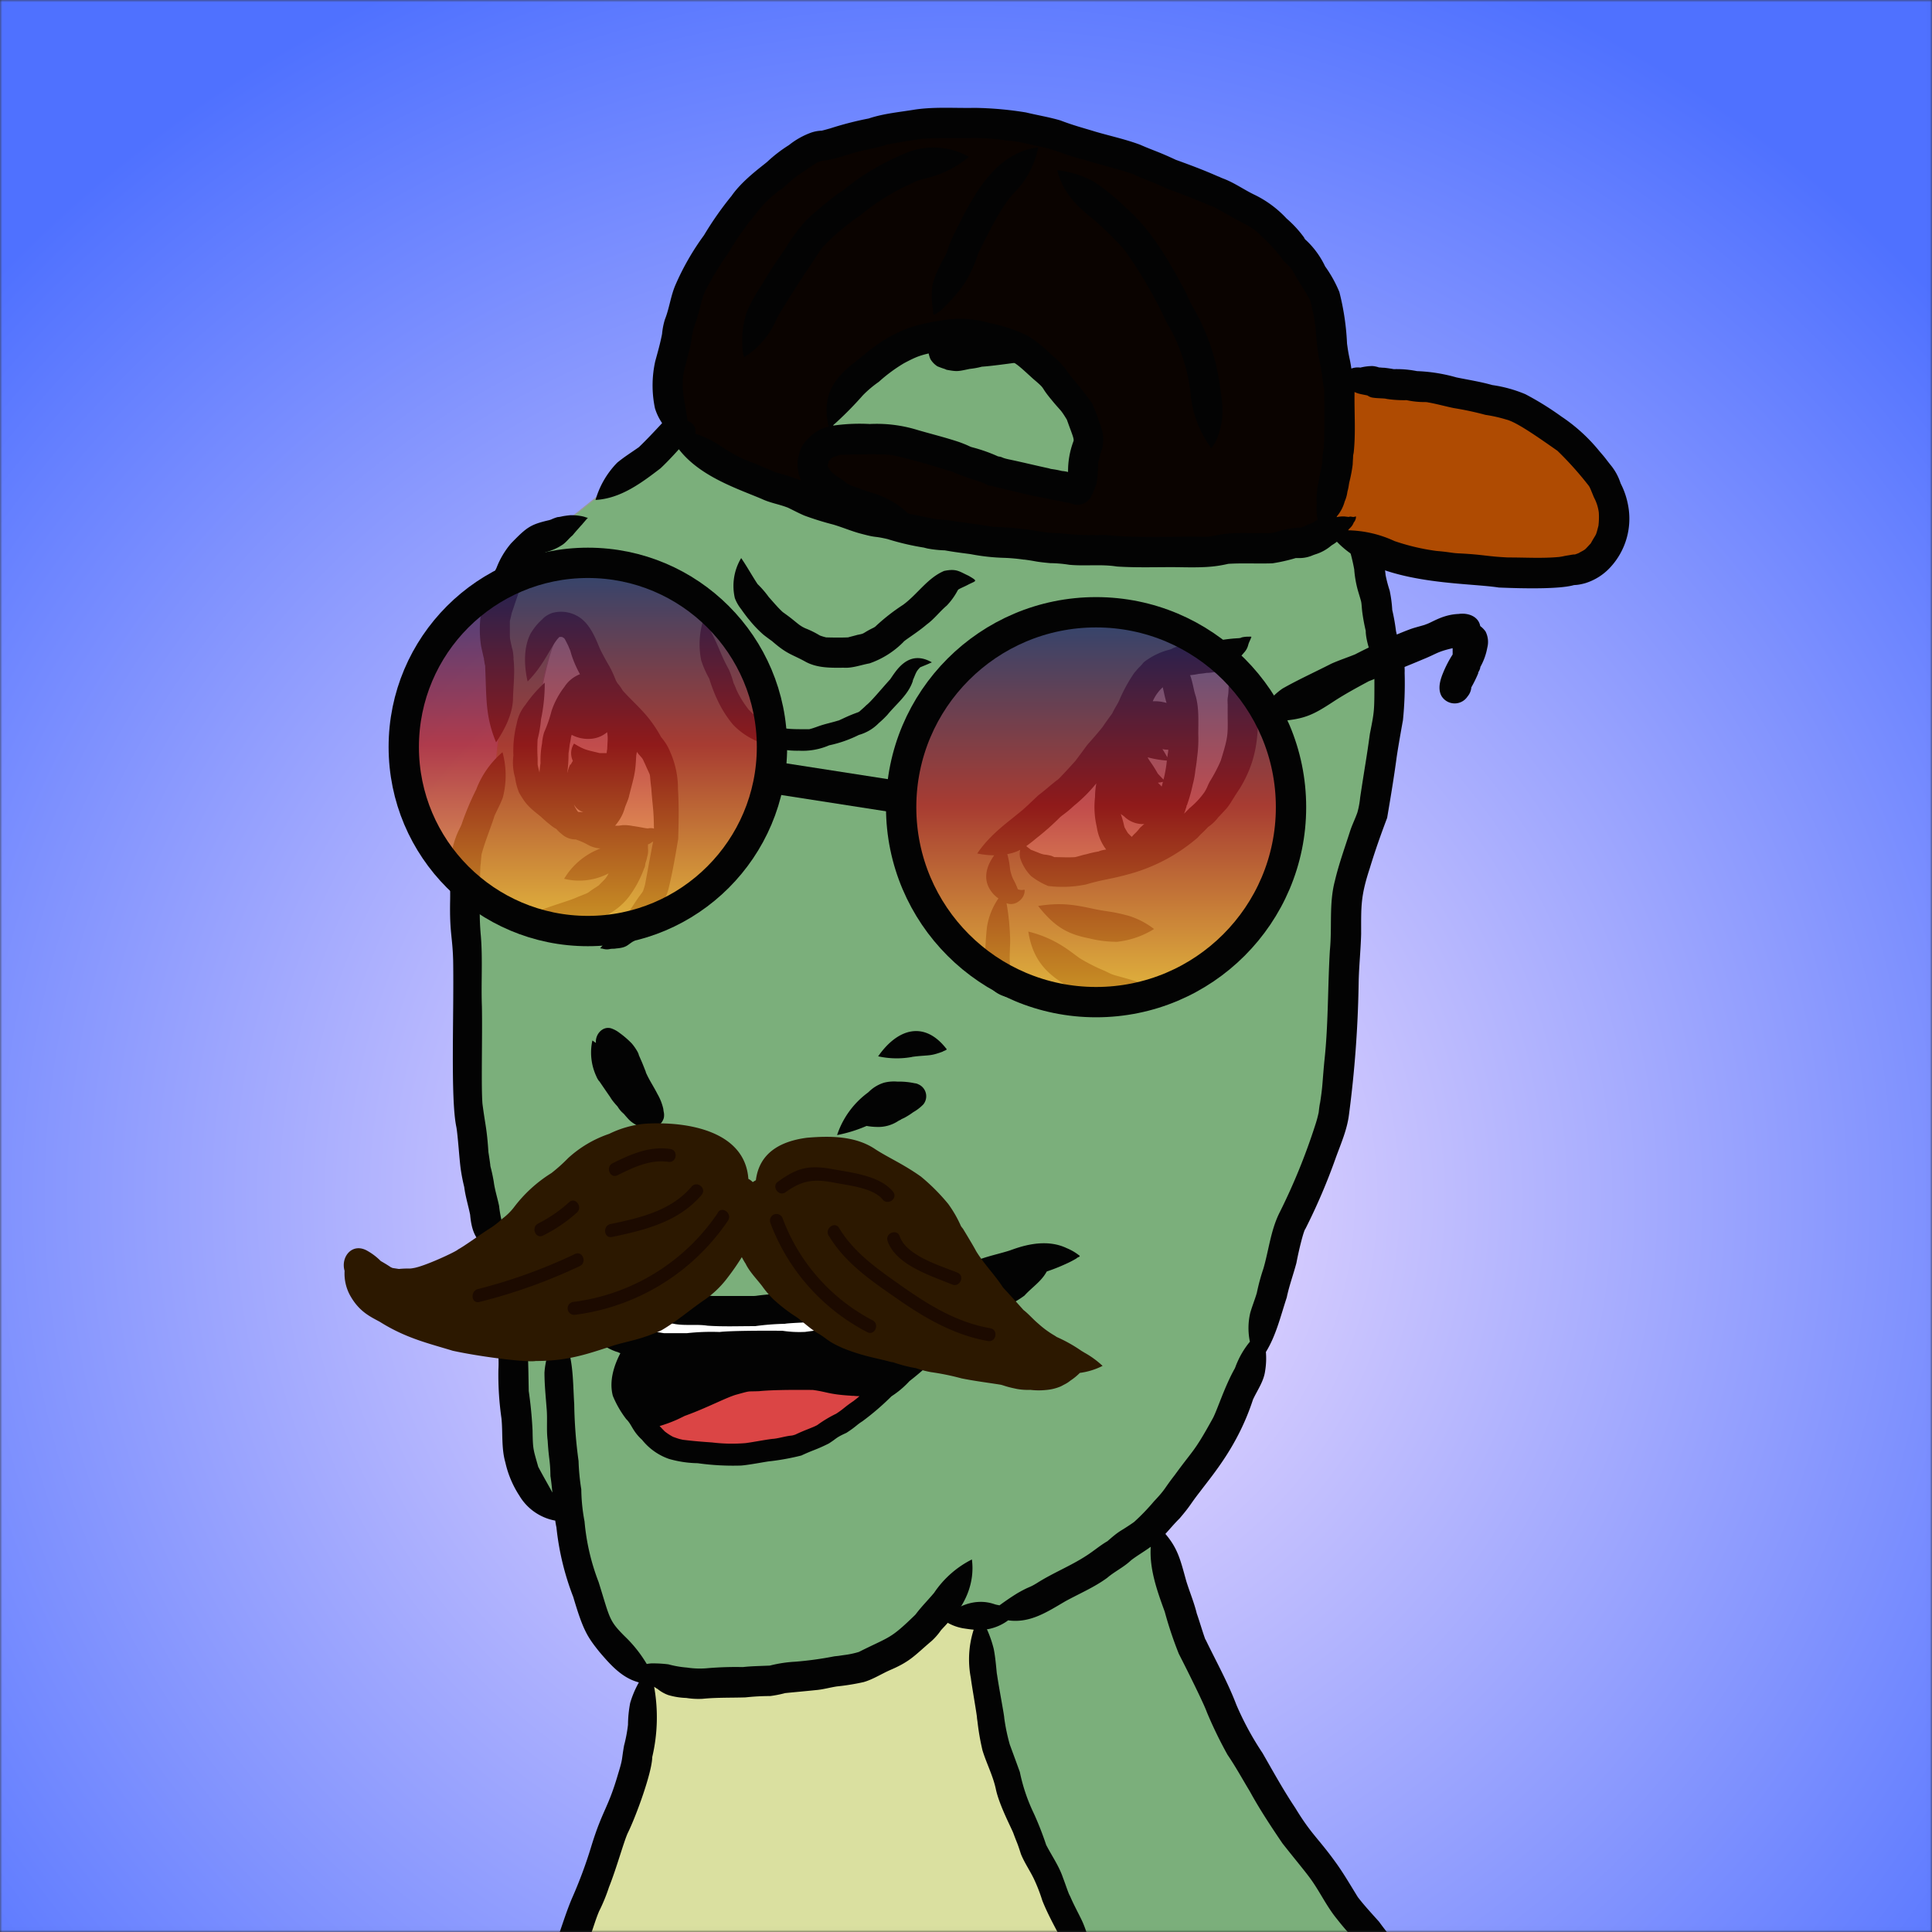
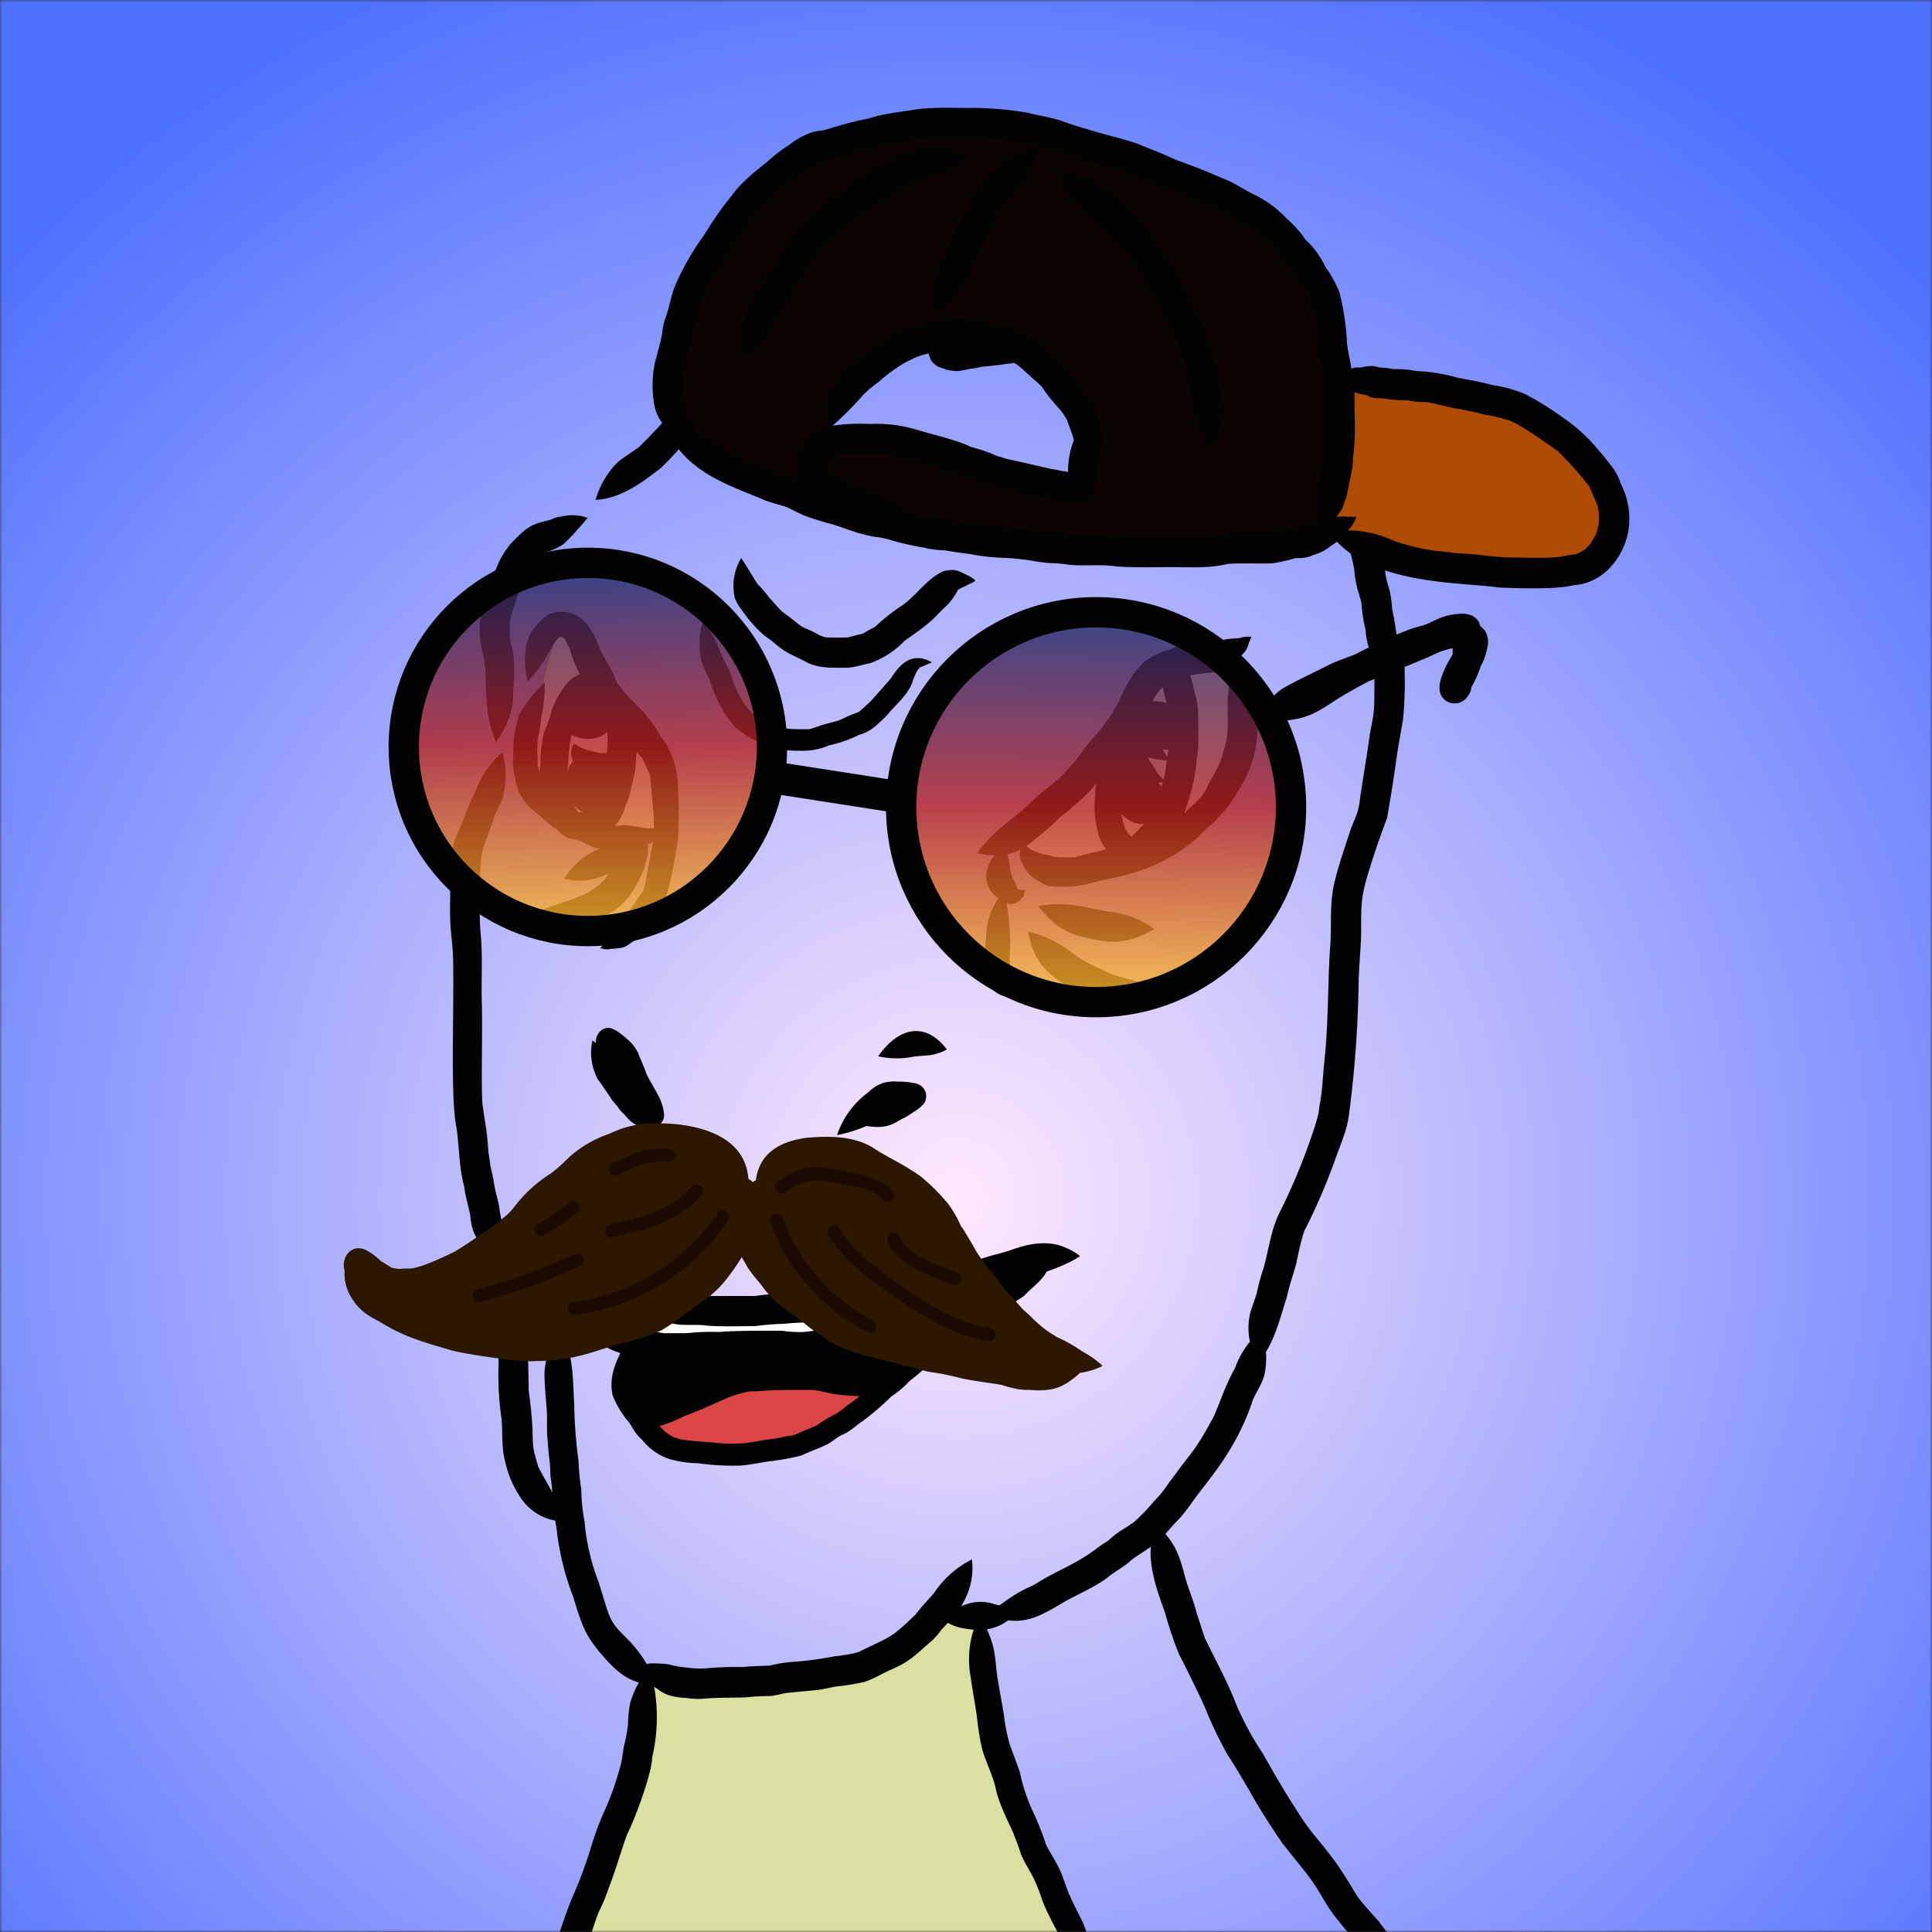
<svg xmlns="http://www.w3.org/2000/svg" width="446" height="446" fill="none" viewBox="0 0 446 446">
  <rect x="0" y="0" width="446" height="446" fill="#333333" stroke="none" />
  <g class="Wrapper">
    <mask id="a" width="446" height="446" x="0" y="0" class="a" maskUnits="userSpaceOnUse" style="mask-type:alpha">
      <g class="Layer 14">
        <path fill="#000" d="M445.99 0H0v445.99h445.99V0Z" class="Vector" />
      </g>
    </mask>
    <g mask="url(#a)">
      <g class="bg">
        <path fill="url(#b)" d="M445.99 0H0v445.99h445.99V0Z" class="Vector" />
      </g>
      <g class="colors">
-         <path fill="#7BAF7B" stroke="#999" stroke-miterlimit="10" stroke-width=".25" d="m128.63 459.31 13.32-36.97 6.32-19.99 1.96-15.09-12.68-11.21-6.6-26.51-12.53-11.25v-35.14l-2.96-16.14-7.17-23.46v-65.88l2.51-15.3 3.53-3.91 1.13-12.18-1.13-19.28 4.09-16.98 10.21-7.92 21.6-17.35 19.05-17.35 30.67-12.83 10.68-2.26h40.24l32.97 17.35 27.76 29.27 7.54 26.22 1.88 27.72-8.29 27.68-2.94 36.74-3.48 24.74-10.18 24.98-5.68 27.6L275.76 342l-11.57 12.07 4.28 3.77 10.13 30.18 7.05 15.46 16.14 23.39 19.23 25.64 17.36 15.43H123.25l5.38-8.63Z" class="Vector" />
        <path fill="#DAE0A0" stroke="#999" stroke-miterlimit="10" stroke-width=".25" d="M177.69 386.88c9.81-.75 25.82-4.14 25.82-4.14l15-12.45 7.14 4.15 1.81 18.1s6.25 21.88 12.18 36.59c5.93 14.71 19 38.81 19 38.81H123.25S137.37 435 139 430.43c1.63-4.57 10.3-36.24 10.3-36.24l.9-6.93 27.49-.38Z" class="Vector" />
        <path fill="#548954" stroke="#999" stroke-miterlimit="10" stroke-width=".25" d="m253 50.06-19.51 8.67-18.4 16.6s-.92 8.8 5.34 8.17c6.26-.63 20.54-3.87 25.66-2.82 5.12 1.05 22.57 4.46 24.6 6.34 2.03 1.88 22.39 21.43 22.39 21.43l5.66 7s14.91 7.71 12.83 3.52c-2.08-4.19-10.45-11-10.45-11l.64-10.7L290.42 95v-9.88l-11.82-7.45v-12.9l-7.88-3.4-7.29.76-5.37-5.28-5.06-6.79Z" class="Vector" />
        <g class="Layer 17">
          <path fill="#fff" stroke="#999" stroke-miterlimit="10" stroke-width=".25" d="M130.35 145.15c-3.1-.23-5.93 17.08-5.93 17.08L121 172.87s1.64 13.36 7.61 16.47c5.97 3.11 16.19 3.8 16.19 3.8l8.45-1.9s1.71-8.65 0-13.9S136.37 152 136.37 152l-6.02-6.85Zm153.49 5.43s-10.25 1.13-13.12 2c-2.87.87-18.25 23.86-21.46 27.35-3.21 3.49-16.1 11.07-14.26 13.21 1.84 2.14 3.39 5.81 6.22 6.94 2.83 1.13 24.6-2.26 28.14-4.52 3.54-2.26 14.28-17.25 16.27-22.06 1.99-4.81.27-14.72 0-16.7a46.308 46.308 0 0 0-1.79-6.22Zm-80.33 149.17-34.23 3.4-31.73-3.4 2.68 8.06 30.3 4.84 27.82-3.24 5.16-9.66Z" class="Vector" />
        </g>
        <path fill="#DB4545" stroke="#999" stroke-miterlimit="10" stroke-width=".25" d="M201.08 320.89s-12.44 17-30.55 14.7c-18.11-2.3-20.78-1.85-20.3-4.91.48-3.06-1.49-12.59 9.41-15.31 10.9-2.72 41.44 5.52 41.44 5.52Z" class="Vector" />
      </g>
      <g class="outline">
        <path fill="#030303" d="m243.05 197.71.38.15-.48-.19.1.04Zm31.05-11.86c0-.11.09-.2.11-.26l-.11.26Z" class="Vector" />
        <path fill="#030303" d="M284 153.54c.14-.09.28-.19.43-.27a14.071 14.071 0 0 0 2.74-2.6 4.003 4.003 0 0 0 1-1.86c0-.26 0-.25 0 0 .19-.63.37-.87.69-1.7a.94.94 0 0 0 0-.13h-.14a1.13 1.13 0 0 0-.41 0 6.537 6.537 0 0 0-1.65.16l-.33.14-.46.05c-3.17.16-5.23.71-7.7 1-.38 0-1 .14-1.38.21-.707.031-1.411.128-2.1.29-.798.057-1.59.174-2.37.35a5 5 0 0 0-1.9.65l-.58.18a15.946 15.946 0 0 0-5.8 2.87c-1.41 1.7-.45.38-2.21 2.48a36.554 36.554 0 0 0-3.81 7.18c.23-.52.49-1.17.07-.26-2.4 4.06 0 .55-3.1 4.85a4.351 4.351 0 0 1-.38.58l-.09.13c-1.11 1.39-2.29 2.73-3.48 4.07-1.8 2.41-.85 1.18-2.65 3.56l-.15.2c-1.11 1.23-2.22 2.47-3.38 3.66a7.282 7.282 0 0 1-.75.73h-.05l-.17.13-.28.22-.17.14.15-.12c-2.19 1.76-1.37 1.2-3.89 3.17-1.53 1.41-3 2.92-4.61 4.18l-.13.1c-2.25 1.9-6.42 4.77-9.36 9.14 1.289.271 2.602.415 3.92.43-1.59 2.16-2.51 4.86-1.29 7.33a6.684 6.684 0 0 0 2.26 2.61 16.153 16.153 0 0 0-2.64 6.57c-.42 3.78-.25 4.76-.66 7.33a2.18 2.18 0 0 1 0 .28 7.36 7.36 0 0 0 .37 4.64 6.814 6.814 0 0 0 6.948 4.031 6.8 6.8 0 0 0 2.702-.881c1.83-.9.81-.84-.36-1.69a8.837 8.837 0 0 1-2.29-1.85c-.5-.815-.928-1.671-1.28-2.56 0-.07-.07-.24-.12-.46v-.22c-.22-2.17.13-4.33 0-6.5a52.414 52.414 0 0 0-.81-7.58 2.881 2.881 0 0 0 2.77-.39c.376-.244.695-.566.936-.944.242-.378.4-.802.464-1.246 0-.36.16-.63-.32-.49a2.327 2.327 0 0 1-1.24-.15c-.92-2.48-1.2-2-1.77-4.48a20.44 20.44 0 0 0-.66-3.63 10.13 10.13 0 0 0 3-1 4.008 4.008 0 0 0 0 2 10.805 10.805 0 0 0 2.48 4.06 16.806 16.806 0 0 0 3.95 2.29c2.923.365 5.886.246 8.77-.35 4.28-1.27 5.38-1.1 10.53-2.56a40.477 40.477 0 0 0 15.25-8.28c1.15-1.29.6-.53 2.41-2.46.25-.2 0 0-.2.15a9.994 9.994 0 0 0 2.6-2.46c-.06.13.89-.92 1.24-1.3 1.38-1.4 1.68-2.33 3.6-5.18 3.7-6 4.22-11.26 4.25-16.33.3-5.33-1.52-9.56-6.41-12.21Zm-30.28 43c-.976.156-1.941.373-2.89.65-.9.16-1.76.48-2.65.68-1.58.11-3.18 0-4.76 0l-.36-.15-.38-.16c-.544-.142-1.1-.239-1.66-.29a6.689 6.689 0 0 1-1-.3c-.48-.2-1.71-.69-2.1-.82a1.363 1.363 0 0 0-.33-.29l-.42-.32c.27.22.27.21 0 0a1.68 1.68 0 0 0-.26-.2l.25-.2.06-.05c.45-.29 1.8-1.39 1.86-1.46a59.833 59.833 0 0 0 5.66-5c.21-.18.39-.33.53-.43a25.89 25.89 0 0 0 2.62-2.17 34.83 34.83 0 0 0 5.2-5.2 17.187 17.187 0 0 0-.3 3.16 19.996 19.996 0 0 0 .4 6.9c.266 1.9 1.013 3.7 2.17 5.23a7.75 7.75 0 0 0-1.62.37l-.02.05Zm14.56-37.73.14-.18c.27 1.22.52 2.45.88 3.65a9.255 9.255 0 0 0-3.19-.39 9.479 9.479 0 0 1 2.19-3.13l-.02.05Zm-4.68 31.91-.19.14a4.687 4.687 0 0 0-.58.67c-.06.06-.11.13-.16.19-.252.29-.523.564-.81.82-.21.2-.39.43-.59.65l-.41-.38-.12-.12a3.854 3.854 0 0 0-.35-.35c-.28-.43-.53-.88-.78-1.32l-.11-.38a19.588 19.588 0 0 0-.78-2.73c.402.265.79.552 1.16.86-.24-.19-.52-.4-.22-.15a6.214 6.214 0 0 0 4.55 1.61c-.21.1-.39.28-.59.44l-.02.05Zm4.57-9.15c-.28-.31-.57-.6-.87-.88l.52-.07c.11 0 .38-.08.63-.13-.06.28-.16.64-.26 1.03l-.02.05Zm.42-1.61c-.5-.48-1.46-1.53-1.34-1.41-1.36-2.42-1.88-2.79-2.32-3.73 1.453.392 2.939.646 4.44.76a29.415 29.415 0 0 1-.76 4.33l-.02.05Zm1.07-6.4c-.08.49-.14.91-.19 1.28-.37-.7-.75-1.33-1.13-1.92.437.115.889.159 1.34.13.01.12.01.29 0 .46l-.02.05Zm13.87-13.31c0 .22-.08.58-.12.9-.07.55 0 1.1 0 1.65-.06 6.81.44 6.28-1.6 12.8a35.895 35.895 0 0 1-2.5 4.77c-.228.406-.429.827-.6 1.26-.12.26-.34.73-.52 1l-.05.1a.9.9 0 0 1-.09.14 18.64 18.64 0 0 1-3.45 3.69c-.89.94-1 1-1.27 1.28.172-.418.319-.845.44-1.28l.13-.31v-.21c.028-.058.051-.118.07-.18a.418.418 0 0 1 0 .1 35.857 35.857 0 0 0 1.36-4.79c.313-1.16.527-2.344.64-3.54.06-.24.31-1.86.36-2.65.261-1.807.359-3.635.29-5.46 0-2.92.2-5.86-.56-8.72-.55-1.61-.71-3.35-1.33-4.94a13.77 13.77 0 0 0 2-.3c.61-.05 1.22-.12 1.82-.23h.21a8.805 8.805 0 0 0 3.72-.94l.27-.11h.06l.33-.15c.21-.13.42-.28.63-.42-.29 2.12-.03 4.29-.22 6.49l-.02.05Zm-153.15-1.65c-.53.66-.29.4 0 0Z" class="Vector" />
        <path fill="#030303" d="M156.51 182.12a20.906 20.906 0 0 0-1.57-8c-.1-.22-.22-.5-.32-.75a11.798 11.798 0 0 0-2-3.19 29.184 29.184 0 0 0-3.2-4.77c-1.73-2.08-3.78-3.9-5.59-5.91l-.06-.06c-1.22-2-.86-1-1.61-2.38a25.528 25.528 0 0 0-1.5-3.28c-1-1.68-1.88-3.39-2.16-4l-.23-.54-.08-.19c-1.28-3.19-2.5-5.06-4-6.24a7.687 7.687 0 0 0-6.67-1.32 6.16 6.16 0 0 0-2.36 1.46l.57-.44a13.573 13.573 0 0 0-3.27 3.8c-1.65 3.25-1.46 7.49-.66 11 4-4 5.52-8.58 7.35-10.27h.6l.43.25.17.18c.43.74.91 1.83.82 1.56.11.31.24.61.37.91 0-.09.21.57.35 1.1a24.8 24.8 0 0 0 2 4.6 7.56 7.56 0 0 0-3.41 2.64l-.18.26.31-.4-.29.39a19.01 19.01 0 0 0-3 5.6 30.153 30.153 0 0 1-1.69 4.88 11.488 11.488 0 0 0-.49 2.47.834.834 0 0 0 0 .1 21.436 21.436 0 0 0-.36 4.6c-.11.72-.2 1.44-.24 2.17-.14-.62-.31-1.24-.43-1.86v-1.47a35.237 35.237 0 0 1 0-4.36 27.67 27.67 0 0 0 .78-4.6c.589-2.784.877-5.624.86-8.47a29.584 29.584 0 0 0-4.47 5.14 9.43 9.43 0 0 0-2 4.33 25.702 25.702 0 0 0-.76 7.36 12.363 12.363 0 0 0 .39 5.1c.16 1.191.469 2.356.92 3.47 1.53 2.59 2.06 3.19 5 5.51a32.67 32.67 0 0 0 2.91 2.46c.221.149.451.282.69.4l.21.26-.2-.25c.2.236.413.46.64.67l.06.06c.19.17.42.35.6.5a4.7 4.7 0 0 0 3.16 1.18c1.042.345 2.048.794 3 1.34a6.994 6.994 0 0 0 2.73.75 16.53 16.53 0 0 0-8.4 7c3.458.845 7.106.4 10.26-1.25a5.477 5.477 0 0 1-.6 1l-.14.2c-.47.53-1 1-1.48 1.54-.36.25-.73.5-1.11.73-2 1.3-.5.67-3.85 2-2.12 1-6.88 2.16-9.79 3.65a15.558 15.558 0 0 0 12.69 1.78 11.918 11.918 0 0 0 4.49-1.63 14.81 14.81 0 0 0 4.37-3.74 24.814 24.814 0 0 0 3.57-6.55c-.56 1.29 0 .06.24-.56.05-.26.09-.58.12-.79a9.235 9.235 0 0 0 .49-2l-.07.52c.18-.65.234-1.329.16-2v-.84c.147-.055.291-.118.43-.19l.77-.5c-.1.59-.27 1.34-.53 2.77-.7 3.7-.82 4.44-1.32 7.1a14.912 14.912 0 0 1-.49 1.6c-.13.22-.27.43-.31.49-1.15 1.46-2.09 3.06-3.16 4.58a18.459 18.459 0 0 0-1.29 2.29 6.57 6.57 0 0 0-1.78 2.18l-.12.21a1.968 1.968 0 0 1-.25.25c-.15.11-.44.35-.11.09-.32.44-.6.16-1.71 1.69-.36.494-.75.965-1.17 1.41.25.07.52.08.78.16a3.225 3.225 0 0 0 1.58 0c.6-.08.8 0 1.35-.11 2.59-.19 2.62-.92 4.1-1.72a7.148 7.148 0 0 0 2.93-3.22c1-1.45 1.92-2.89 2.85-4.35a7.75 7.75 0 0 0 1.11-1.66v-.07c.054-.12.114-.236.18-.35.451-.887.787-1.828 1-2.8.75-3.07 1.35-6.39 2.14-11.11.11-3.87.19-7.67-.05-11.55Zm-23 5.33-.16-.14a9.555 9.555 0 0 1-.69-1.16c-.08-.22-.15-.4-.21-.55a3.538 3.538 0 0 0 2.19 1.86l-1.13-.01Zm6.69-14.65c-.073.35-.126.704-.16 1.06h-1.59c-3-.75-3.4-.66-5.93-2.2a4.054 4.054 0 0 0-.27 4 4.754 4.754 0 0 0-.51.91 1.267 1.267 0 0 1-.06-.18 7.703 7.703 0 0 0-.7 2.06 2.432 2.432 0 0 1 0-.27c.182-1.379.269-2.769.26-4.16 0-.18.07-.32.27-2.1.1-.5.21-1 .27-1.5 0-.13.06-.28.08-.41v.08c0-.15.08-.31.11-.46a7.997 7.997 0 0 0 4.3.93 6.546 6.546 0 0 0 3.89-1.54 9.07 9.07 0 0 1 .1 2.22c-.03.53-.05 1.04-.09 1.56h.03Zm10.59 18.43c.13 0 .12 0 0 0a3.07 3.07 0 0 0-1.17 0h-.13c-.45 0-1.69-.31-3.29-.53l-.36-.06a9.418 9.418 0 0 0-2.12-.15l-.9.12H142c.22-.26.43-.53.63-.81a10.142 10.142 0 0 0 1.52-3c.3-1.1.9-2.1 1.11-3.22 1.2-4.69 1.41-5.05 1.61-9.15.06-.293.11-.583.15-.87l.45.6c.42.48-.18-.26-.32-.46.31.43.65.83 1 1.23s.45.88.7 1.3c1.65 3.82.94 1.37 1.5 5.72.28 4.14.57 4.74.61 9.35l-.17-.07Zm64.33-38.33c-5.47-3.13-8.32 2.08-9.62 3.91-2.09 2.3-4.46 5.21-5.53 6-.25.28-1.26 1.16-1.55 1.42a1.82 1.82 0 0 1-.3.18c-2.36.85-3.2 1.34-4.48 1.9.12-.05.15-.06 0 0l-.39.17.32-.14h-.07c-1.18.38-2.41.64-3.6 1s-2 .74-3.1 1c-5.42 0-6 0-9.45-1.49a11.66 11.66 0 0 1-4.75-3.29v-.05a22.016 22.016 0 0 1-2.7-4.51.273.273 0 0 0 0-.07l-.2-.46c-.18-.43-.42-.93-.34-.7a20.067 20.067 0 0 0-1.13-3.25c-2.49-4.55-1.91-5-5.77-11.71a18.734 18.734 0 0 0-.59 9.62 22.986 22.986 0 0 0 1.87 4.25 35.98 35.98 0 0 0 1.79 4.71 26.002 26.002 0 0 0 3.7 5.9 16.702 16.702 0 0 0 5.75 3.9 20.342 20.342 0 0 0 9.49 2.11 15.374 15.374 0 0 0 6.93-1.24 28.434 28.434 0 0 0 6.86-2.4 10.254 10.254 0 0 0 4.6-2.73c.704-.6 1.372-1.241 2-1.92 2.06-2.53 4.83-4.62 5.87-7.82v-.14c.78-1.79.72-2 1.69-3 .58-.25 1.49-.6 2.7-1.15Z" class="Vector" />
        <path fill="#030303" d="M223.59 132.91c-2.1-.95-2.75-1.72-5.64-1.11-3.8 1.6-6.11 5.32-9.35 7.73l-.09.07a45.701 45.701 0 0 0-6.46 5.06 3.474 3.474 0 0 1-.38.24c-2.77 1.35-1.84 1.31-3.74 1.66-.45.14-1.64.43-2.16.58-1.69.07-3.38.05-5.06 0a12.046 12.046 0 0 1-1.45-.44 21.672 21.672 0 0 0-3.54-1.73l.21.09-.63-.32a9.211 9.211 0 0 1-.83-.54c-1.4-1.08-1.43-1.23-3.77-2.9-1.17-1.07-2.17-2.3-3.23-3.47a22.835 22.835 0 0 0-2.59-3c-1.32-2-2.44-4.06-3.78-6a12.482 12.482 0 0 0-1.46 9.25 9.47 9.47 0 0 0 1.51 2.61c-.12-.12 1.34 1.88 1.76 2.35l-.26-.34a27.896 27.896 0 0 0 3.52 3.76c.35.3 1.53 1.17 2.08 1.56 3.61 3.15 4.51 2.95 7.87 4.83 2.68 1.38 5.68 1.32 8.61 1.29 2.05.14 4-.64 6-1a20.341 20.341 0 0 0 7.81-4.92c.19-.37 3.21-2.18 5.42-4.08 1.72-1.25 3-3 4.6-4.34a15.724 15.724 0 0 0 2.55-3.56l.14-.16c.69-.4 1.45-.68 2.15-1.06 1.93-1.02 2.53-.73.19-2.11Zm36.98 78.51c-4.4-1.17-4.4-.83-8.09-1.6-4.61-1-7.56-1.49-12.82-.68 3.85 4.92 6.93 6.53 11.74 7.47 2.122.535 4.302.803 6.49.8a20.352 20.352 0 0 0 8.52-2.95 18.808 18.808 0 0 0-5.84-3.04Zm7.65 17.76c-4.88-2.29-4.19-2.22-10.72-4a9.341 9.341 0 0 1-1-.34c-.6-.28-1.19-.59-1.8-.85a39.811 39.811 0 0 1-5.47-2.8c-2.26-1.58-5.48-4.55-11.84-6.14 1.24 8.11 6 11.13 12.29 14.31a43.064 43.064 0 0 0 10.74 3.82 13.2 13.2 0 0 0 9.16-1.73 6.918 6.918 0 0 0 1.11-.84c-.83-.46-1.61-1-2.47-1.43Zm-115.02 27.4-.09-.66a12.275 12.275 0 0 0-1.34-3.37c-.85-1.69-1.93-3.26-2.68-5a1.35 1.35 0 0 1 0-.09c-1.11-2.83-.75-1.88-1.59-3.84l-.06-.14v-.11c-.06-.13-.12-.28-.21-.47a12.022 12.022 0 0 0-1.37-2 20.93 20.93 0 0 0-2.9-2.5l.13.1a6.63 6.63 0 0 0-2.05-1.12c-2-.54-3.67 1.48-3.47 3.38-.27-.18-.54-.38-.82-.56a13.002 13.002 0 0 0 .9 8.24c.169.418.395.812.67 1.17v-.05c1 1.45 2 2.94 3 4.35l-.54-.7c.51.753 1.079 1.465 1.7 2.13 0 0 .06.08.08.09.346.575.77 1.1 1.26 1.56.44.47-.2-.29-.35-.5 2.12 2.52 2 2.34 3.72 3.42a3.755 3.755 0 0 0 3.53.51 3.384 3.384 0 0 0 2.51-2.3 3.34 3.34 0 0 0-.03-1.54Zm58.8-6.27a2.158 2.158 0 0 0-.83-.24 17.12 17.12 0 0 0-4-.38 9.248 9.248 0 0 0-3.1.25 8.584 8.584 0 0 0-3.3 1.91c-.14.14-.29.27-.42.38a20.001 20.001 0 0 0-7.11 9.8 32.387 32.387 0 0 0 6.81-2.11 14.37 14.37 0 0 0 2.35.23 8.333 8.333 0 0 0 5-1.4s.31-.16.68-.34h-.11c.24-.1.55-.24.81-.37a16.881 16.881 0 0 0 2.05-1.3 10.281 10.281 0 0 0 2.34-1.81 3.007 3.007 0 0 0 .556-2.599A2.993 2.993 0 0 0 212 250.31Zm6.38-8.31c-5-6.33-11.11-4.66-15.66 1.85 2.588.571 5.264.619 7.87.14h-.11l.49-.07.51-.06c3.14-.32 3.32-.06 6.11-1.08.41-.29 1.29-.38.79-.78Zm-83.25-122.62a6.613 6.613 0 0 0-1.25-.29 12.55 12.55 0 0 0-2.19-.16c-2.36.25-1.8.33-3 .45a8.89 8.89 0 0 0-1.35.5 3.95 3.95 0 0 1-.67.22c-4.27 1-5.06 1.62-8.65 5.29a19.374 19.374 0 0 0-3.39 5.68 32.314 32.314 0 0 0-1.91 4.83c-.49 1.86-1.33 3.6-1.65 5.51a25.189 25.189 0 0 0 0 7.8c.15.63.62 2.88.65 2.76 0 .19 0 .38.07.56.038.406.111.807.22 1.2v.36c.32 7.07 0 11.21 2.51 17.28 1.92-2.91 3.64-6.12 3.89-9.65.06-3.3.54-6.66.09-9.93.14 1 0-1.48-.3-2.17-.61-2.83-.48-1.71-.5-5.25v-1c.13-.57.29-1.14.39-1.72 1.89-5.58 2.11-6.51 3.79-9.81 1.48-2.25 1-1.54 3.54-4l.13-.12c.119-.071.243-.135.37-.19h-.07l.18-.08a12.447 12.447 0 0 0 3.93-1.77c.83-.6 1.42-1.45 2.21-2.09 1.1-1.32.67-.78 2.17-2.5 0 0-.23.28-.1.14.47-.56.74-.88 1.31-1.53.39-.21-.22-.19-.42-.32Z" class="Vector" />
        <path fill="#030303" d="M224.36 360a22.89 22.89 0 0 0-8.72 7.7c-1.37 1.64-2.89 3.15-4.17 4.85l-.21.25c-5.85 5.68-5.68 4.88-13 8.55a20.07 20.07 0 0 1-3.44.72l-1.29.19-.92.1a79.762 79.762 0 0 1-9 1.24 30.164 30.164 0 0 0-5.9.9c-3.41.14-4.34.14-6.23.34a77.723 77.723 0 0 0-7.93.24c-1.665.17-3.346.126-5-.13a22.686 22.686 0 0 1-4.25-.74 28.826 28.826 0 0 0-3.94-.22c-.356.026-.71.073-1.06.14a30.147 30.147 0 0 0-5.11-6.42c-3.67-3.68-3.34-4-6-12.49a51.15 51.15 0 0 1-3.25-14 42.069 42.069 0 0 1-.75-7.4 51.362 51.362 0 0 1-.63-6.55 107.62 107.62 0 0 1-1-13.13c-.38-5.84-.07-12-3.35-17.16a19.612 19.612 0 0 0-3.52 9.88c0 2.76.29 5.53.5 8.29.22 2.46-.08 4.94.24 7.41.26 4.48.58 4.36.64 8.2.15.9.3 2.28.45 3.8-.93-1.74-2-3.55-3.27-5.95-1.15-4.12-1.23-3.85-1.31-8.38a95.73 95.73 0 0 0-1-9.91l.12.92c-.12-6.89-.13-11.65-1-16.68-.25-2.63.25-8.11-3.38-13.92.41.06.82.1 1.23.14.89 0 .67-.08.43-.65-.74-1.95-1.23-2.61-2-4.45-.08-.2-.15-.4-.21-.6a8.627 8.627 0 0 0-1.23-3c0-.07 0-.13-.07-.2a25.199 25.199 0 0 1-.61-3.47c-.38-1.88-1-3.72-1.24-5.63-.47-2.72-.84-3.6-.79-3.82-.13-1-.28-2-.44-3-.35-5.47-.72-6.11-1.37-11.12-.33-3.88 0-15.38-.13-22.41-.21-5.44.2-10.88-.24-16.3a59.697 59.697 0 0 1-.21-8.09c0-3.24 0-8.36.19-8.73 0-.44.12-1.39.14-1.89.023-.149.056-.296.1-.44.79-2.86 1.94-5.61 2.86-8.43v-.08c.66-1.48 1.46-2.9 2-4.42.875-3.415.844-7-.09-10.4a21.223 21.223 0 0 0-6 8.43v.05a64.216 64.216 0 0 0-3.31 7.78c-.33 1.14-1 1.78-1.85 4.53a14.312 14.312 0 0 0-.64 4.21c-.48 3.07-.21 6.2-.29 9.3-.14 7.42.55 8.2.7 13.78.21 12.52-.65 32 .75 38.49.36 2.08.67 7.33 1 9.67.2 1.393.47 2.775.81 4.14.27 2.17.93 4.25 1.36 6.39.22 2.41.71 4.95 2.62 6.6.053.044.1.094.14.15l.08.1c.163.24.34.471.53.69a9.584 9.584 0 0 0 3.73 2.31l.84.21c-.64 2.7-.72 5.51-.87 5.81-.15.3-.11.72-.12.88-.01.16-.13.88-.18 1.22v-.3a61.975 61.975 0 0 0-.4 10.1c-.06 2.64.32 5.27.16 7.92a69.949 69.949 0 0 0 .75 11.63c0-.18 0-.37-.06-.44.36 3.42-.05 6.95.91 10.3a23.353 23.353 0 0 0 3.24 7.68 12.157 12.157 0 0 0 5.75 5c.812.345 1.661.596 2.53.75.08.57.17 1.1.27 1.54a62.218 62.218 0 0 0 3.89 16.1c2.26 7.65 3.23 9.18 6.06 12.7 2.41 2.82 5 5.78 8.64 6.88l.44.14a22.67 22.67 0 0 0-2 4.72 27.634 27.634 0 0 0-.51 5.06 34.02 34.02 0 0 1-.91 4.8c-.64 3.69-.24 2.83-1.36 6.5-2.39 8.21-3.6 8.25-6.23 16.85a105.305 105.305 0 0 1-4.47 12c-1.47 3.5-2.53 7.16-3.86 10.71-.81 3.48-.48 3.21-.84 4.93a16.933 16.933 0 0 0-.87 7.49 18.156 18.156 0 0 0 1.49 5.9c.2.26.34 1 .6.38a22.055 22.055 0 0 0 3.83-6.17c2.7-7.73 1.28-8.13 3.72-14.16.79-2 1.34-4.05 2.15-6a1.95 1.95 0 0 1 .1-.23 40.553 40.553 0 0 0 2.26-5.51c1.77-4.44 3.46-10.64 4.35-12.53 1.94-3.94 5.6-14 5.64-17.52a40.11 40.11 0 0 0 .44-16.22l.53.36.26.15a8.47 8.47 0 0 0 2.46 1.4c1.355.402 2.757.627 4.17.67 1.236.197 2.49.264 3.74.2 3.3-.33 6.61-.22 9.92-.33a52.862 52.862 0 0 1 5.71-.31 26.105 26.105 0 0 0 3.45-.68c2.35-.24 4.71-.44 7.06-.69 1.65-.13 3.25-.6 4.88-.85a53.14 53.14 0 0 0 6.17-1c2.21-.63 4.14-1.92 6.24-2.83l-.83.35c5.43-2.22 6.24-3.59 10.28-7a14.514 14.514 0 0 0 2.16-2.47c.53-.61 1.12-1.18 1.64-1.81 3.9-3.77 6.25-9.1 5.51-14.55Zm83.75-251.56c-.06-.08-.12-.17-.18-.24-.55-.67.07.02.18.24Zm1.7 4.11a.817.817 0 0 0 0-.07v.07Z" class="Vector" />
        <path fill="#030303" d="M309.82 112.6v.12-.23a7.845 7.845 0 0 0-1.68-4 8.844 8.844 0 0 0-2.19-2.21c.36-1.618.38-3.293.06-4.92-.92-3.21-1.08-2.46-1.8-4.44a6.91 6.91 0 0 0-1-1.63 7.133 7.133 0 0 0-2.09-2.18 6.79 6.79 0 0 0-4.91-.77 7.901 7.901 0 0 1-2 .08c.11-.53.2-1.07.27-1.61.52-2.73.39-5.94-1.64-8.06a18.42 18.42 0 0 0-6.56-3.59c-2.15-.62-.84-.45-3.69-1.58l-.15-.06-.28-.15a5.99 5.99 0 0 1-.57-.56l-.14-.22c.13-1 1.39-6.15-.19-10.42-2.7-6.87-6.37-7.64-13.33-7.4h-4.31a8.668 8.668 0 0 1-1-.3 7.447 7.447 0 0 1-2.3-1.29l-.3-.29a3.067 3.067 0 0 1-.22-.4c-.11-.38-.22-.77-.32-1.15.034-.136.078-.27.13-.4.414-1.07.771-2.162 1.07-3.27 1.43-2.86.21-6.25-5.24-5.25a18.5 18.5 0 0 1-3.33.61 7.572 7.572 0 0 0-2.18.4h-.14a24.55 24.55 0 0 0-3.08.71c-.925.306-1.831.67-2.71 1.09a40.408 40.408 0 0 0-4.64 1.85 56.084 56.084 0 0 0-11.14 7c-2.44 2.26-6.54 4.1-10.92 9.56a16.668 16.668 0 0 0-2.49 3.15c-.18.36-.34.72-.5 1.09a9.472 9.472 0 0 0-4.22-1.25c-2.86-.38-5.58.59-8.31 1.31-4.086.79-8.128 1.792-12.11 3a54.301 54.301 0 0 0-13.6 5 76.333 76.333 0 0 0-8.29 4.52c-2.39 1.81-2.56 2.14-3.66 2.91a29.22 29.22 0 0 0-4.12 3.54 31.378 31.378 0 0 0-4 3.19c-1.13 1.29-2.27 2.56-3.4 3.85-1.68 1.79-3.35 3.59-5.12 5.28-1.67 1.18-3.41 2.26-5 3.58a20.308 20.308 0 0 0-5 8.6c5.8-.32 10.57-3.91 15-7.3 3.44-3.24 6.21-6.8 9.29-9.86l.18-.14a25.249 25.249 0 0 0 3.73-2.94c.611-.65 1.28-1.243 2-1.77 1.29-.9 2.48-1.93 3.69-2.93a84.282 84.282 0 0 1 13.52-6.87 40.179 40.179 0 0 1 7.35-2.15 86.565 86.565 0 0 1 9.35-2.39A36.161 36.161 0 0 0 213.32 75a17.6 17.6 0 0 0-.47 5c5.14-2.45 8.7-7 12.6-11 2.36-2.25 4.08-2.86 6.78-5.3 2.72-2.14.78-.6 4.44-3.22 2.31-1.55 4.88-2.67 7.31-4 .176-.056.346-.126.51-.21a30.908 30.908 0 0 0 3.5-1.49l.32-.17c.44-.18.78-.35.51-.25l.26-.11c1-.34 2-.53 2.91-.9l.15-.06h.1c.76-.09 1.53-.18 2.28-.31a7.236 7.236 0 0 0-.64 3.8c.1 5.86 6.43 9.29 11.75 8.93 4.26 0 6.32 0 7.6.39v.06c.483.666.914 1.368 1.29 2.1.031.109.068.215.11.32.46 1.52.28 1 .33 4.07a.805.805 0 0 1 0 .17c-.37 2-.16.84-.48 3a6.303 6.303 0 0 0 .57 3.8 9.502 9.502 0 0 0 5.38 4.62h.07a22.38 22.38 0 0 0 5 2c.41.25 1.47.84 2.13 1.26.005.04.005.08 0 .12V89c-.19 1.64-.75 3.23-.83 4.89.31 4.77 6.09 6 10 5.25h.53l.49.66c-.21-.29-.55-.71-.23-.29.51.91.41.91 1.42 3.05.032.084.055.171.07.26 0 .26.05.72.05 1.09v.38c-.2.76-.54 1.48-.68 2.26-.83 3.49 2.14 5 5 5.6a23.778 23.778 0 0 1 4.65 1.76 2 2 0 0 1 1.25.86 2.38 2.38 0 0 0 .47-2.17Zm-24.47 202.77v-.05c0-.05.07-.17.1-.25.42-.93.06-.07-.1.3Z" class="Vector" />
        <path fill="#030303" d="M344.56 469.86c-.89-4-4.66-6.29-7.84-8.46-1.2-.7-4.08-3.44-6.84-6a42.383 42.383 0 0 0-3.77-2.89l-.27-.19-.26-.23a68.684 68.684 0 0 1-7.23-8.47c-1.66-1.86-3.36-3.68-4.88-5.65-1.54-2.48-3-5-4.69-7.42-4.36-6.16-5.93-6.86-9.76-13.18-2.74-4.1-5.12-8.42-7.57-12.69a68.98 68.98 0 0 1-6.05-11.16c-1.94-5.1-4.62-9.92-7-14.83l-.2-.36c-.69-1.94-1.25-3.92-1.93-5.87-.62-2.55-1.66-5-2.42-7.47-1.34-4.82-1.9-7.46-4.82-10.89 1.09-1.19 2.12-2.44 3.27-3.56 2.74-3.22 2.29-3.07 4.71-6.17 3.23-4.29 8.81-10.76 12.24-21.28 1-2.16 2.48-4.18 2.8-6.58.245-1.453.305-2.932.18-4.4 2.36-3.81 3.41-8.34 4.81-12.57.56-2.71 1.53-5.31 2.24-8 .59-3.14 1.68-7.47 2.07-7.86a139.36 139.36 0 0 0 7-16.37c1.18-3.26 2.63-6.5 3.06-10a262.099 262.099 0 0 0 2.23-30.29c.06-3.81.48-7.61.58-11.42 0-6.43-.15-8.62 2-15.19 1.19-3.93 2.55-7.78 4-11.6.91-5.35 1.57-9.39 2.15-13.65.14-1.13.8-5.07 1.5-8.9.365-3.628.496-7.275.39-10.92.15-3.37-1.29-6.46-2-9.68a46.43 46.43 0 0 0-.86-4.84 29.645 29.645 0 0 0-.6-4.5 30.322 30.322 0 0 1-1-3.89l.12.93a37.999 37.999 0 0 0-2.29-10.19c-.81-1.58-1.93-3-2.62-4.62a16.55 16.55 0 0 0-2.88-4c-1.09-1-2.47-1.56-3.47-2.63a5.27 5.27 0 0 0-1.9-1.1c.027.334.01.67-.05 1a7.461 7.461 0 0 1-.1 1 7.996 7.996 0 0 0 .63 4.45 25.732 25.732 0 0 0-3.78-3.25c-1.09-.87-1.93-2-3-2.92a32.925 32.925 0 0 1-5.18-4.81c-2.14-3.27-6.34-6.1-9.91-9.54a31.947 31.947 0 0 0-3.62-3.55 28.118 28.118 0 0 0-7.28-6.43c-2.93-1.77-5.84-3.8-9.18-4.68-2.32-.54-4.55-1.43-6.88-1.94-1.44-.18-2.81-.64-4.24-.89a29.827 29.827 0 0 1-3.53-.45c-5.73-1.73-16.14-.55-18.33.14-3.51.45-2.83.49-5.91.7-.808.117-1.606.291-2.39.52-.87.08-2.26.23-1 .09h-.41c-2.2.15-2.36 0-4.76.24a1.202 1.202 0 0 1-.25-.08h-.09a3.491 3.491 0 0 0-.36-.42c.36.47-.52-.7-.06-.07-.39-.49-.29-.38-.71-.94-.37-.31-.4-.3-.5-.77a.904.904 0 0 1-.05-.7h-.13a2.154 2.154 0 0 0-1.48 1.7c-.15.16 0 1.18.06 1.54a6.6 6.6 0 0 0 .52 2.14 4.996 4.996 0 0 0 1.62 1.67c1.78.71 1.33.43 2.09.79 2.48.45 2.56.39 5.36-.2a17.894 17.894 0 0 0 2.8-.51c2.73-.18 7.54-.91 10.38-1.24h.77-.22c2.56 0 5.127.063 7.7.19.77.12 2.14.28 4.92.92.45.08 2.14.24 2.74.29 1.5.3 3 .72 4.49.94 2.49.71 4.93 1.59 7.39 2.38 1.22.73 2.46 1.4 3.68 2.13 1.48 1 2.94 2 4.39 3 2.9 2.49 2.61 3.19 5.68 6.11 1.38 1.15 2.36 2.69 3.74 3.85a59.48 59.48 0 0 1 8.15 8 44.507 44.507 0 0 0 5.42 4.94l.77.53.74.64a10.15 10.15 0 0 0 5.7 3.2c1.759.507 3.58.763 5.41.76a31.777 31.777 0 0 0 2.66 4.72c.086.125.162.255.23.39a46.562 46.562 0 0 1 1.23 5.09v.11a25.55 25.55 0 0 0 .82 4.65c1 3.39.74 2.18 1 4.83.196 1.534.473 3.056.83 4.56v.29c.15 2.3 1 4.42 1.65 6.61.5 2.4.31 1.28.35 4.56 0 7.15 0 7-1.05 12.34-.76 5.59-1 6.49-2.24 14.66a19.668 19.668 0 0 1-.63 3.43c-.51 1.48-1.23 2.89-1.71 4.38-1.21 3.79-2.58 7.55-3.49 11.42-1.4 5.28-.62 10.71-1.16 16.06-.51 8.55-.34 17.14-1.28 25.66-.54 5.8-.34 5.35-1 9.68-.12.94-.05.39 0-.28-.11.78-.22 1.55-.3 2.33a27.923 27.923 0 0 1-.84 3.07 142.19 142.19 0 0 1-8.11 19.91c-2.11 4.1-2.54 8.73-3.82 13.11a46.805 46.805 0 0 0-1.51 5.58c-.45 1.56-1.08 3.06-1.52 4.62a15.272 15.272 0 0 0-.08 6.66 19.817 19.817 0 0 0-3.25 5.59l-.23.57c-2.34 4.13-4.05 9.59-5.05 11.47-4.41 8-4.35 7-8.84 13.18-2.57 3.3-2 3.11-4.79 6.06a48.8 48.8 0 0 1-4.58 4.75c-1 .72-2 1.35-3.05 2-1.05.65-2.1 1.56-3.08 2.42-1.73 1-3.24 2.32-4.93 3.39-3.63 2.36-7.68 3.95-11.33 6.27-2 1.23-1.4.59-4.39 2.27-1.65 1-3.06 2-4.29 2.89l-.75-.15-.33-.09c-4.78-1.7-9.5.75-12 3.55a11.363 11.363 0 0 0 4.73 2l.68.1c.567.087 1.137.157 1.71.21a22.49 22.49 0 0 0-.65 11.17c.21 1.73 1 6.12 1.4 8.92 0 .28.08.77.13 1.12a55.872 55.872 0 0 0 1.16 6.66c.92 3 2.39 5.78 3.06 8.84.76 3.74 3.65 9.14 4.07 10.29 1 2.71.77 1.77 1.75 4.82.79 1.94 2 3.7 2.92 5.57a38.513 38.513 0 0 1 2 5.12c1 2.53 2.3 5 3.56 7.37.11.13 1.23 3.11 2 5.56a27.628 27.628 0 0 0 1.27 3c1.35 3.18 3.42 6 5.13 9l.09.19c.85 2.13.54 1.44 1.74 4.26-.77-1.75.84 2.31 1.29 3a18.893 18.893 0 0 0 1.6 2.29 19.426 19.426 0 0 0 5.23 5.38c.18.25.2-.13.23-.31 0-.38 0-.75.05-1.12.29-4.9-.8-7.2-2.32-10.34-1-2.35-1.42-3.5-2.63-6.26a92.643 92.643 0 0 1-5.52-10.28c0-.19-.41-1.24-.54-1.68-.73-1.82-1.22-3.73-2.07-5.5-.85-1.77-1.85-3.58-2.64-5.43-.18-.35-.27-.55-.3-.59-.5-1.25-.91-2.54-1.4-3.8-.91-2.71-2.59-5.06-3.88-7.58a72.032 72.032 0 0 0-2.87-7.31 40.91 40.91 0 0 1-3.2-9.5c-.76-2.11-1.54-4.22-2.32-6.34a44.334 44.334 0 0 1-1.28-6.14c0-.65-1.2-6.8-1.67-10.06-.07.07-.29-3.68-.77-5.93a26.194 26.194 0 0 0-1.56-4.49c.171-.013.341-.037.51-.07a11.412 11.412 0 0 0 4.18-1.83l.19-.16c5 .71 8.89-1.85 13.14-4.35 3.26-1.8 6.72-3.24 9.75-5.46 1.64-1.41 3.62-2.35 5.23-3.8l.36-.32.23-.17c1.36-1 2.85-1.87 4.23-2.88-.35 5.09 1.48 10.22 3.23 15a88.418 88.418 0 0 0 3.25 9.71c2.25 4.39 5.83 11.63 6.49 13.52a97.212 97.212 0 0 0 4.75 9.78c1.86 2.73 3.44 5.62 5.15 8.45 2.27 4.15 4.88 8.09 7.53 12 2.5 3.18 4.85 6 6.07 7.63 2.4 3.14 4 6.79 6.53 9.86 2.87 3.67 4.15 4.55 6 7.24-.11-.14-.14-.18 0 0 .12.16.24.32.37.47-.07-.08-.18-.23-.28-.36a87.666 87.666 0 0 0 6.11 6.8 69.711 69.711 0 0 1 8.17 6.82 21.856 21.856 0 0 0 6.92 4.75c.868.281 1.763.468 2.67.56l.67.09h.3c2 .28 2.15.21 3.61.46.7.22 1.7.76 1.37.01ZM159.83 314.61c-.3.04-.21.03 0 0Z" class="Vector" />
        <path fill="#030303" d="M249 289.71a12 12 0 0 0-2.76-1.58c-5.16-2.47-11-.22-13.19.56-3.32 1.05-6.83 1.61-9.86 3.4-.41.18-.79.43-1.19.63l-.3.12c-3.07 1-3 1.24-4.63 1.71-3.93.79-3.53 1-6.48 1.32-1.391.485-2.84.781-4.31.88-4.1.43-2.78.27-6 .73-1.91.11-3.84-.06-5.75.14a22.548 22.548 0 0 1-3.68.45 34.176 34.176 0 0 0-4.42.23c-1.5.12-3 0-4.51.22-.94.14-4.15.14-7.52.64l.44-.06a6.868 6.868 0 0 1-1.1.08h-9.24c-2.55-.32-5.11-.16-7.67-.35-1.31-.24-2.63-.38-4-.51-2.63-.61-5.66-1-5.78-1-3.25-.39-4.78-1-9.47-2.33a22.246 22.246 0 0 0-9-1.43 17.407 17.407 0 0 0 6.87 8c.92.35 1.79.64 2.6.9-2 4.19-1 7.8 4.35 9.62h.1c.166.085.336.162.51.23l.2.08c-1.56 3-2.62 6.54-1.73 9.86a23.51 23.51 0 0 0 3.1 5.37c1.26 1.2 1.41 2.73 3.63 4.75a13.697 13.697 0 0 0 6.2 4.41c2.162.627 4.399.964 6.65 1 3.312.466 6.657.647 10 .54 1.92-.13 6.23-1 6.77-1A55.748 55.748 0 0 0 185 336c3-1.4 3.19-1.21 6.29-2.75 1.94-1.21 1.5-1.3 4.09-2.47 2.24-1.44 2.31-1.8 3.72-2.69a60.24 60.24 0 0 0 6.7-5.76 21.207 21.207 0 0 0 4.16-3.51 66.372 66.372 0 0 0 5.4-4.68 43.687 43.687 0 0 0 4.94-4.48l.16-.21.06-.07-.07.08.12-.12c.44-.31 1.43-1 1.76-1.24 2.54-1.69 2.53-1.78 4.62-3.1 1.85-1.18 3.64-2.46 5.54-3.55a22.551 22.551 0 0 0 4-2.36c1.68-1.86 3.88-3.25 5.1-5.48l.06-.09a43.134 43.134 0 0 0 4.32-1.71 22.82 22.82 0 0 0 2.54-1.31c.29-.37 1.18-.35.49-.79Zm-101.76 16.73c-1.6-.5-1.6-.92-4.81-1.68-.17-.05-.35-.08-.52-.12-.34-.49-.66-1-1-1.49 3.61.88 6.25 1 8.81 1.61 3.73.78 3.86.44 6.14.9 2.47.41 5 0 7.44.37 3.65.26 7.32.1 11 .11a58.888 58.888 0 0 1 6.88-.54c.94-.21 6.26-.34 6.69-.49a37.643 37.643 0 0 0 6.87-.52c.88-.08 1.77-.09 2.66-.09-.611.395-1.245.753-1.9 1.07a19.944 19.944 0 0 1-3.27 1c2.84-.41-3.41.5-.56.13-3.94.57-2.18.27-5.9.78h-.2a25.9 25.9 0 0 1-4.93-.27c-5.12-.05-12.28 0-14.52.28a51.05 51.05 0 0 0-7.52.27h-5.33a44.225 44.225 0 0 1-6.03-1.32ZM151 327.9l-.25-.27c-.09-.18-.28-.51-.48-.85l.43.16c.181.047.365.084.55.11-.13.28-.25.57-.25.85Zm46.2-4.59c-2.45 1.65-2.3 1.83-4.18 3.05a28.793 28.793 0 0 0-4.36 2.62c-1.06.59-2.76 1.09-5.07 2.2-.18.05-.5.16-.77.21-1.41.12-2.76.58-4.17.75-1.22.07-4.78.78-6.54 1a37.777 37.777 0 0 1-7.71-.15c-2.86-.2-4.56-.34-7.41-.7 1.21.14.1 0-.43-.19-.34-.1-1.09-.38-1.17-.4a12.642 12.642 0 0 1-1.92-1.25l-.06-.06c-.39-.39-.76-.79-1.14-1.19a32.878 32.878 0 0 0 3.93-1.44c.4-.18 1.5-.71 1.86-.9 5-1.78 9.74-4.33 12-4.93 3.41-.94 2.3-.66 5.18-.78 2.77-.28 7.35-.33 12.41-.28 3.32.45 3.65 1 8.57 1.31.65.06 1.11.08.52 0 .553.085 1.111.125 1.67.12a14.95 14.95 0 0 1-1.25 1.01h.04Z" class="Vector" />
        <path fill="#030303" d="M151.4 326.48c0-.05.19-.25 0-.06s0 .06 0 0l-.18.2-.22.19-.1.08a1.014 1.014 0 0 1-.24.17s-.44.23-.26.17c0 0-.23.07-.11 0h.12-.17a.893.893 0 0 1 .46.06l-.11-.05a.703.703 0 0 1 .42.46v-.11a.57.57 0 0 1 0 .26l.06-.17c-.08.21.12-.16 0 0a3.631 3.631 0 0 1 1.59-1.25h-.07.18a.496.496 0 0 1-.21 0l.11.05a.41.41 0 0 1-.19-.25v.11a.495.495 0 0 1 0-.27l-.06.17v-.07c-.147.216-.311.42-.49.61l-.61.51a2.257 2.257 0 0 1-.6.35h-.24.06l-.14-.16a.268.268 0 0 1 0 .08l.06-.17c-.17.34.08.12.75-.65.193-.324.489-.574.84-.71h.17l.14.16a5.534 5.534 0 0 1 .08-2.59c.05-.19-.24-.15-.31-.13a2.586 2.586 0 0 0-.8.44 4.88 4.88 0 0 0-.86.77 1.727 1.727 0 0 0-.38.62 5.534 5.534 0 0 0-.08 2.59.118.118 0 0 0 0 .059.12.12 0 0 0 .026.053.129.129 0 0 0 .104.048 3.284 3.284 0 0 0 1.57-.85c.504-.342.88-.841 1.07-1.42a.118.118 0 0 0 0-.059.12.12 0 0 0-.026-.053.129.129 0 0 0-.104-.048 1.27 1.27 0 0 0-.54.14 4.55 4.55 0 0 0-1.26.92c-.368.29-.629.695-.74 1.15a.592.592 0 0 0 .13.46.66.66 0 0 0 .69.08 3.99 3.99 0 0 0 .93-.51 4.934 4.934 0 0 0 1.15-1.13 1.097 1.097 0 0 0 .27-.93.888.888 0 0 0-1-.55 3.725 3.725 0 0 0-1.77.92 5.422 5.422 0 0 0-1.15 1.24c0 .08-.26.37-.16.5s.44 0 .52-.07a4.4 4.4 0 0 0 .88-.6c.288-.213.539-.473.74-.77l.06.01Z" class="Vector" />
      </g>
      <g class="mustache">
        <path fill="#2C1800" d="m250.292 312.232.13.08-.139-.082c-.387-.25-.49-.306-.417-.255l-.158-.095-.174-.117a34.5 34.5 0 0 0-5.595-3.123l-.404-.273a21.99 21.99 0 0 1-3.808-2.772c-1.213-1.003-2.221-2.228-3.471-3.196-1.925-2.182-4.611-5.077-4.723-5.205-1.894-2.927-4.392-5.399-6.205-8.384-.358-.711-1.695-2.967-3.04-5.173a7.229 7.229 0 0 1-.448-.584 27.423 27.423 0 0 0-2.945-5.129 46.056 46.056 0 0 0-6.305-6.315c-4.238-3.008-7.713-4.435-10.754-6.463-4.541-2.943-10.295-2.945-15.52-2.502-6.519.834-11.067 3.756-11.821 9.801-.244.145-.489.29-.725.446a3.818 3.818 0 0 0-1.009-.749c-.777-11.031-14.018-13.36-23.925-12.726a23.719 23.719 0 0 0-8.201 2.329 26.736 26.736 0 0 0-9.474 5.594 38.404 38.404 0 0 1-3.862 3.461 32.009 32.009 0 0 0-8.713 7.985 13.973 13.973 0 0 1-2.61 2.538 19.488 19.488 0 0 1-3.426 2.587c-3.161 2.11-5.292 3.689-6.826 4.539-.46.496-7.84 3.95-10.36 4.297-.272.058-.547.09-.824.098a19.707 19.707 0 0 0-2.442.095l-1.473-.223-.446-.199c-.528-.383-1.744-1.103-2.285-1.408a13.978 13.978 0 0 0-3.297-2.471c-3.367-1.744-5.98 1.552-5.047 4.747a10.529 10.529 0 0 0 1.132 5.411c2.143 4.016 4.833 5.152 7.037 6.365 5.993 3.77 11.254 4.961 16.802 6.661 6.853 1.493 17.358 2.72 19.142 2.363 7.533.008 12.086-1.67 17.723-3.496 3.413-1.102 6.477-1.366 11.36-3.62 3.328-1.944 6.304-4.497 9.472-6.718a22.86 22.86 0 0 0 5.707-5.356 56.313 56.313 0 0 0 3.324-4.786c.562 1.097 1.042 1.736.935 1.639.967 1.896 2.517 3.415 3.79 5.094a21.45 21.45 0 0 0 2.578 3.01 37.328 37.328 0 0 0 5.437 4.171c1.517 1.14 2.884 2.46 4.529 3.488 2.787 1.635 2.216 1.863 5.86 3.517 4.758 1.974 8.26 2.424 11.247 3.271l.583.088c1.703.6 3.456 1.051 5.237 1.349 1.124.398 2.278.704 3.452.917 2.385.335 4.747.817 7.073 1.446 2.944.597 5.922.967 8.885 1.436.801.121 1.047.432 4.002 1.021.992.169 2 .233 3.005.192 1.181.142 2.373.153 3.556.033a10.863 10.863 0 0 0 3.453-.833c.273-.13.638-.338.803-.424a6.88 6.88 0 0 0 1.422-.908 13.28 13.28 0 0 0 2.181-1.783c1.83-.24 3.606-.788 5.252-1.622a21.158 21.158 0 0 0-4.237-3.079Z" class="Vector" />
        <path fill="#1C0A00" d="M165.757 279.921a47.396 47.396 0 0 1-33.466 20.632 1.5 1.5 0 0 0 .348 2.976 50.253 50.253 0 0 0 35.404-21.735c1.069-1.588-1.253-3.487-2.335-1.881l.049.008Zm-6.103-5.981c-4.748 5.572-11.861 7.195-18.724 8.634-1.87.394-1.523 3.38.359 2.977 7.666-1.6 15.409-3.513 20.69-9.732 1.236-1.482-1.081-3.35-2.335-1.881l.01.002Zm-4.904-8.693c-4.775-.723-9.112 1.2-13.31 3.275-1.717.852-.633 3.646 1.105 2.786 3.684-1.819 7.528-3.694 11.756-3.094 1.898.287 2.357-2.678.449-2.967Zm-22.017 24.237a121.75 121.75 0 0 1-22.405 8.097c-1.851.468-1.533 3.449.349 2.976a125.254 125.254 0 0 0 23.171-8.284c1.733-.82.639-3.616-1.115-2.789Zm-7.386-4.254a34.613 34.613 0 0 0 7.821-5.298c1.428-1.281-.338-3.713-1.778-2.414a32.136 32.136 0 0 1-7.148 4.926c-1.717.852-.624 3.647 1.105 2.786Zm56.011-10.016c3.859-2.774 6.539-3.106 11.294-2.184 3.173.622 8.924 1.179 11.097 3.865 1.209 1.498 3.631-.269 2.413-1.779-2.95-3.693-9.506-4.413-13.897-5.209-5.521-1.008-8.144-.384-12.686 2.893-1.566 1.128.212 3.542 1.779 2.414Zm-3.506 7.125a46.899 46.899 0 0 0 22.36 25.192c1.715.897 2.92-1.854 1.224-2.738a43.79 43.79 0 0 1-20.79-23.609 1.505 1.505 0 0 0-1.952-.836 1.5 1.5 0 0 0-.836 1.951l-.006.04Zm13.449 2.886c3.853 6.48 10.193 10.697 16.272 14.904 6.334 4.388 12.93 8.118 20.556 9.455 1.908.289 2.358-2.678.449-2.967-7.744-1.354-14.246-5.373-20.578-9.842-5.382-3.798-10.851-7.559-14.291-13.289-.984-1.656-3.399.133-2.414 1.779l.006-.04Zm13.603 1.271c1.929 5.562 10.033 8.013 14.906 10.035 1.79.736 3.013-2.001 1.225-2.748-4.023-1.62-11.781-3.887-13.344-8.392-.634-1.826-3.422-.71-2.787 1.105Z" class="Vector" />
      </g>
      <g class="round-glasses">
        <path fill="url(#e)" fill-opacity=".8" stroke="#030303" stroke-miterlimit="10" stroke-width="7" d="M253.03 231.34c24.853 0 45-20.147 45-45s-20.147-45-45-45-45 20.147-45 45 20.147 45 45 45Z" class="Vector" />
        <path fill="url(#f)" fill-opacity=".8" stroke="#030303" stroke-miterlimit="10" stroke-width="7" d="M135.71 214.93c23.472 0 42.5-19.028 42.5-42.5s-19.028-42.5-42.5-42.5-42.5 19.028-42.5 42.5 19.028 42.5 42.5 42.5Z" class="Vector" />
        <path fill="#030303" d="m177.142 175.539 31.189 4.851-1.137 7.31-31.189-4.85z" class="Rectangle 1" />
        <path fill="#030303" d="M342.93 145.77a5.52 5.52 0 0 0-1.22-1.24c-.41-2.24-2.78-3.11-5-2.8-3.66.14-6.1 1.94-7.45 2.37l-.13.05-.28.11c-1.11.34-2.25.6-3.34 1a74.63 74.63 0 0 0-6.93 3c-1.94.88-3.86 1.82-5.76 2.8-1.82.74-3.69 1.35-5.48 2.15-3.75 1.92-7.6 3.66-11.25 5.73a14.774 14.774 0 0 0-3.64 3.55 7.53 7.53 0 0 0-.7 1.49l-.11.06a1.256 1.256 0 0 0-.65 1c-.033.275.027.553.17.79.289.379.687.662 1.14.81.285.154.606.234.93.23h.25c.381-.038.752-.15 1.09-.33l.13-.1.27-.12s0 .1-.05.16c6.19-.39 8.19-1.43 12.86-4.49 2.64-1.73 5.41-3.23 8.18-4.72 4.46-1.77 9.41-3.73 12.38-5 3.43-1.38 3.27-1.77 7-2.64v1.46a25.343 25.343 0 0 0-2.2 4.23c-.69 1.66-1.29 3.72-.35 5.39a3.564 3.564 0 0 0 2.984 1.673 3.558 3.558 0 0 0 3.016-1.613c.466-.55.761-1.224.85-1.94v-.13a28.518 28.518 0 0 0 1.61-3.29c0-.09 0-.19.05-.28.197-.306.339-.645.42-1 0-.08 0-.16.05-.23l.09-.16a14.16 14.16 0 0 0 1.48-4.22 5.299 5.299 0 0 0-.41-3.75Z" class="Vector" />
      </g>
      <g class="backwards-cap">
        <path fill="#AF4B02" d="M310.84 88.15s27.91.52 38.85 6.58c10.94 6.06 18.48 11.15 20.94 17.75 2.46 6.6 3.58 18.48-8.3 19.8-11.88 1.32-35.65-.67-40.74-3.45-5.09-2.78-13.74-7-14.37-11.42-.63-4.42 3.62-29.26 3.62-29.26Z" class="Vector" />
        <path fill="#0A0300" d="M289.34 47.42 243 30.63l-40.75-1.32-22.06 9.94L164.16 57l-10.23 29.46 2.74 11.69 11.78 10.79L200 120.4l53.08 7 40.84-1.13 14.65-5V76.65l-19.23-29.23Zm-41.46 66L220 105.13l-28.5-3.63 2.16-8.28 18-14.89 16.79-.68 19.45 12.74 3.37 13-3.39 10.03Z" class="Vector" />
        <path fill="#030303" d="M301.3 55.33a.28.28 0 0 0-.07-.08v.06l.07.02Z" class="Vector" />
        <path fill="#030303" d="M375.81 116.47a18.018 18.018 0 0 0-1.66-4.82l-.07-.18a12.497 12.497 0 0 0-1.82-3.54 4.099 4.099 0 0 0-.29-.38c-1.9-2.38-.86-1.2-2.75-3.4a39.554 39.554 0 0 0-8.78-8 68.443 68.443 0 0 0-8.31-5.15 30.74 30.74 0 0 0-7.64-2.11c-2.71-.77-5.5-1.2-8.25-1.76a38.321 38.321 0 0 0-9.15-1.46 23.75 23.75 0 0 0-5.33-.45c-.72-.13-1.44-.24-2.16-.32-.43 0-.85-.06-1.28-.08a5.83 5.83 0 0 0-1.49-.32c-.944.01-1.884.131-2.8.36a4.31 4.31 0 0 0-2.07.22c-.36-2.53-.54-2.33-1-5.77a58.143 58.143 0 0 0-1.77-11.9 29.283 29.283 0 0 0-3.29-5.92 19.892 19.892 0 0 0-4.56-6.19c.044.061.084.125.12.19l-.14-.21c-.56-.56-.32-.41 0-.06a25.635 25.635 0 0 0-4.32-4.78 24.879 24.879 0 0 0-7.32-5.44c-2.51-1.19-4.76-2.85-7.38-3.81l-.49-.2a3.455 3.455 0 0 0-.6-.26c-2.89-1.26-5-2.11-9.78-3.84-4.12-1.93-5.12-2.11-8.23-3.48-3.34-1.25-6.85-2-10.27-3-3-.92-5.08-1.44-8.14-2.61-2.6-.77-5.29-1.2-7.93-1.84A80.107 80.107 0 0 0 225 24.9c-4.54.09-9.12-.27-13.63.37-3.62.61-7.32.91-10.82 2.08a76.494 76.494 0 0 0-8.93 2.3c-.64.17-1.29.37-1.94.52a8.142 8.142 0 0 0-2.5.47 18.082 18.082 0 0 0-5.06 2.86 32.513 32.513 0 0 0-5 3.85c-1.34 1.14-5.74 4.27-8.24 7.87a76.333 76.333 0 0 0-6.36 9.08 59.42 59.42 0 0 0-6.58 11.45c-1.12 2.57-1.41 5.41-2.45 8-.332 1.084-.55 2.2-.65 3.33-.41 2.13-1 4.22-1.58 6.32a25.63 25.63 0 0 0-.07 10.82 12.373 12.373 0 0 0 3.08 5.16c3.66 9.49 14.8 12.93 21.63 15.82 1.93.91 4 1.21 6 2 1.25.6 2.48 1.26 3.76 1.81a68.36 68.36 0 0 0 6.71 2.09c2.26.67 4.43 1.63 6.72 2.19 3.53.94 2.4.37 5.78 1.15a58.658 58.658 0 0 0 8.6 2h-.26c.3 0 .59.12.89.18a25.82 25.82 0 0 0 4 .43c2.7.48 5 .73 6 .88 2.559.495 5.154.78 7.76.85 1.486.055 2.968.189 4.44.4h.14c3.07.4 2.2.47 6 .82a30.31 30.31 0 0 1 4.41.38c3.65.35 7.34-.18 11 .4 4.86.32 9.74.09 14.61.16 5.14.09 7.73 0 11.09-.78 3.39-.21 6.8 0 10.2-.12a39.15 39.15 0 0 0 5.36-1.21h.58a7.846 7.846 0 0 0 3.45-.68l.48-.17a10.313 10.313 0 0 0 3.67-2l.33-.23a6.669 6.669 0 0 0 1-.7c9.59 10.11 29.36 9.33 37.38 10.58 6.15.26 13.6.35 17-.47.73-.23.76.05 2.91-.52a13.127 13.127 0 0 0 5.88-3.73 16.542 16.542 0 0 0 3.741-6.738 16.54 16.54 0 0 0 .279-7.702Zm-70.19-13.25c-.11.65-.27 1.71-.3 2.14-.03.43-.05 1.06-.06 1.38-.56 2.85-.7 3.58-1 5.13a18.155 18.155 0 0 0-.28 4.56 12.609 12.609 0 0 0 .21 3.59c-.354.139-.69.32-1 .54h.05l-.13.07c-1.27.55-.85.37-2.8 1.18l.31-.13-.41.13h-.25a19.054 19.054 0 0 0-4.56.75c-.633.219-1.281.389-1.94.51h-1.64c-3.3.07-6.64-.22-9.92.29-1.38.26-.62.14-3 .56h-1.71c-7.41-.1-14.85.33-22.23-.43a62.743 62.743 0 0 1-10.3-.41 28.41 28.41 0 0 1-5.45-.54 66.956 66.956 0 0 0-9.71-.89c-4.69-.74-4.6-.68-9-1.3a28.81 28.81 0 0 0-4.07-.45c-2.9-.5-2.48-.51-6.3-1.25l-.48-.11a19.754 19.754 0 0 0-7.3-4.44c-2-.63-4.07-1.33-6.06-2.1-1.49-.76-.37-.3-2.57-1.72l-.71-.45-.81-.64.38.29a9.113 9.113 0 0 1-.85-.77c-.21-.34-.42-.67-.62-1v-.51c.102-.252.179-.513.23-.78l.23-.28c.146-.154.299-.301.46-.44l.21-.12.14-.06c.55-.18 1.08-.41 1.64-.54h.25c4.32-.08 10.32-.2 11.82.12 4.57 1 9.08 2.35 13.55 3.75l.2.06a55.05 55.05 0 0 0 5.3 1.94c.46.18.94.27 1.4.45l.66.28c.406.239.844.421 1.3.54h.43c.289.121.587.221.89.3 4.12.95 8.91 2.25 13 2.82-.29 0-1.34-.21-.6-.06a11.84 11.84 0 0 0 2.27.43 11.72 11.72 0 0 0 2.48.5h.07l.12.05a3.548 3.548 0 0 0 4.78-1.65.534.534 0 0 0 0-.08c.156-.271.287-.555.39-.85.19-.41-.42.92-.25.62.21-.401.393-.815.55-1.24.05-.1.09-.19.13-.29l-.07.13v-.07l.06-.09a8.77 8.77 0 0 0 .35-.9c.287-1.546.414-3.118.38-4.69.18-.87.52-2.11.56-2.37a8.26 8.26 0 0 0 .33-5.44 20.404 20.404 0 0 0-.95-2.65c.1.22.15.32 0-.13a24.256 24.256 0 0 0-1.42-3.51c-2.63-3.67-4-5-5.74-7.33.17.21.26.27-.13-.19a15.423 15.423 0 0 0-3.32-3.43 31.587 31.587 0 0 0-5.44-4.42 35.901 35.901 0 0 0-8.89-3 26 26 0 0 0-6.44-1 25.739 25.739 0 0 0-4.83.43 42.002 42.002 0 0 0-7.76 1.8 35.92 35.92 0 0 0-10 6.11c-4 3.32-10.28 6.91-8.23 16.2.05.13.09.24.12.34a9.49 9.49 0 0 0-5.12 3.17c-.54.76-.12.13.21-.27a6.897 6.897 0 0 0-1.92 3.4 1.506 1.506 0 0 0 0 .19 5.341 5.341 0 0 0-.39 2.31 8.673 8.673 0 0 0 .83 3.68 46.938 46.938 0 0 0-5.75-1.86c-1.45-.54-3.89-1.73-7.37-3a47.734 47.734 0 0 1-4.61-2.52 24.008 24.008 0 0 0-6.74-3.45 2.446 2.446 0 0 0-1.75-2.93c-.55-4.3-1.72-7.52-.77-11.8.53-2.07 1.12-4.14 1.57-6.23a19.418 19.418 0 0 1 1.29-5.35c1.34-4.51 1-4.87 2.85-8.27a76.17 76.17 0 0 1 4.58-7.29 63.86 63.86 0 0 1 3.58-5.47c1.7-2.33.69-.91 2.47-3.17a27.632 27.632 0 0 1 5.42-5.5c1.72-1 2.7-2.59 5.87-4.55 1.06-.74 2.13-1.5 3.27-2.14.38-.14.79-.25 1-.3 2.81-.27 5.46-1.37 8.17-2.08 2.24-.59 4.54-.87 6.72-1.68 2.67-.46 5.35-.9 8-1.3h.17l.38-.06-.3.06c3.57-.28 7.16-.12 10.73-.17a47.222 47.222 0 0 1 8.88.59c2.69.14 4.36.74 8.7 1.64 3 .76 5.76 2.07 8.77 2.71 3.85 1.22 11.12 3 12 3.64 4 1.67 3.7 1.41 7.43 3.13 5.06 1.84 6 2.27 10 3.94 1 .27 2.41 1.23 5.18 2.74 3.89 2.15 4.5 2.15 6.93 4.65a32.32 32.32 0 0 1 4.75 5.36c2.31 2.34 1.52 1.36 3.12 4.13 1 1.68 2.1 3.27 3 5 .07.39.35 1.41.42 1.88 1.28 5.19.6 7.32 2 13.45 0 .29.09.63.11.87.02.24.14.63.2.91.16 2.21.54 3.5.49 3.77 0 4.31.08 8.64-.09 12.93Zm-113.54-4.93c.393-.262.762-.56 1.1-.89a80.976 80.976 0 0 0 6-6.13 25.328 25.328 0 0 1 3.69-3.12 36.433 36.433 0 0 1 5.83-4.31c3.18-1.67 4-2 8.69-2.82 3.39-.54 4.69-1 9.91.46 6.9 1.69 6.53 1.74 11.23 6 3.17 2.68 1.35 1.39 4.26 4.88 2.25 2.74 1.92 1.94 3.49 4.51 1.11 3.1 1.57 4.1 1.57 4.75 0 .17-.07.28-.08.34a19.57 19.57 0 0 0-1.21 7 8.308 8.308 0 0 0-1.41-.23 20.369 20.369 0 0 0-2.45-.46 4.755 4.755 0 0 1-.55-.15c-3.12-.67-6.22-1.44-9.34-2.09-1.94-.44-1-.44-2.43-.68a37.271 37.271 0 0 0-6-2.11c-.67-.19-.63-.34-2.92-1.18-3.24-1.09-6.57-1.89-9.85-2.86a32 32 0 0 0-10.83-1.32 42.895 42.895 0 0 0-8.7.41ZM369 121.35c-.7 2.72-.37 1.53-1.78 4.1-.39.41-.76.83-1.16 1.23-.4.4-1.07.65-1.61 1-.29.11-.57.22-.86.31-.48 0-.95.11-1.43.19-1.77.28-.82.19-2.22.39-3.9.37-7.85.11-11.77.12-4.92-.23-5.5-.64-11.07-.93-2.12-.08-2-.28-5.54-.58a50.427 50.427 0 0 1-9.65-2.28 26.583 26.583 0 0 0-10.69-2.48l.06-.12.32-.36a3.27 3.27 0 0 0 .91-1.32c.194-.22.337-.479.42-.76.094-.214.115-.453.06-.68a1.001 1.001 0 0 1-.41.14c-.35.1-.74-.18-1.17 0h-.13c-.16 0-.67-.08-1-.1a6.444 6.444 0 0 0-1.86.2 8.86 8.86 0 0 0 2-3.65 8.146 8.146 0 0 0 .63-2.27c.169-.586.289-1.184.36-1.79 0 .11 0 .09.05-.27.359-1.388.63-2.798.81-4.22 0-.47.09-1.5.09-1.84 0-.34.11-.64.15-1 .46-4.42.13-8.9.18-13.34v-.55c.287.14.585.257.89.35.7.2 1.41.3 2.11.46.3.217.64.373 1 .46 1 .19 2.06.16 3.09.26l.45.09c1.437.21 2.888.3 4.34.27h.16c1.344.29 2.715.438 4.09.44.28 0 .56 0 .83.07 2 .35 3.94.9 5.92 1.31 2.472.397 4.922.921 7.34 1.57a33.53 33.53 0 0 1 4.84 1.09c2.42.59 7.61 4.29 11.78 7.2a77.392 77.392 0 0 1 7 7.78c.48.61.39.45 1.44 3a10.107 10.107 0 0 1 1.11 3.45c.067 1.02.04 2.045-.08 3.06Z" class="Vector" />
        <path fill="#030303" d="M239.7 34c-10.26 1.34-15.19 11.49-19.33 19.79a26.424 26.424 0 0 0-1.79 4.46c-1.26 2.48-2.74 4.9-3.33 7.65a18.255 18.255 0 0 0 .16 5.77c-.007.356.027.712.1 1.06a7.67 7.67 0 0 0 1.7-1.11 38.24 38.24 0 0 0 5.25-5.9 29.547 29.547 0 0 0 3.28-7l.07-.19a1.12 1.12 0 0 1 .05-.11c2.15-4.25 4.16-8.6 7-12.45 1.05-1.33 2.31-2.47 3.3-3.85A21.524 21.524 0 0 0 239.7 34Zm-29.97 1.09A58.667 58.667 0 0 0 198.52 41c-3.07 2.15-3.36 2.71-5.32 3.86-2.42 1.92-4.88 3.85-7.1 6a42.566 42.566 0 0 0-5 6.82c-1.86 2.64-3.66 5.3-5.25 8.11a32.385 32.385 0 0 0-3.54 6.48 21.206 21.206 0 0 0-.8 9.13c.053.385.147.764.28 1.13l.33-.27.1-.08a18.903 18.903 0 0 0 5.9-6.23c.81-1.29 1.25-2.77 2.11-4 2.83-4.67 5.84-9.21 8.87-13.76 1.25-2.11 7-6.93 9.37-8.37a52.849 52.849 0 0 1 10.13-6.62c3.2-1.43 2.45-1.33 5-2a23.615 23.615 0 0 0 10.06-5 16.492 16.492 0 0 0-13.93-1.11Zm71.8 53.33a48.868 48.868 0 0 0-4.18-13.77c-1-2.32-2.51-4.4-3.42-6.78-3.83-7.15-7.81-14.52-14-19.89a50.411 50.411 0 0 0-7.34-6 22.858 22.858 0 0 0-8.51-2.7c1 4.58 4.27 8.18 7.91 11a73.945 73.945 0 0 1 7.6 7.42 103.894 103.894 0 0 1 7 11.27c1 1.71 1.78 3.58 2.67 5.37A48.078 48.078 0 0 1 271.7 79c.21.57 1.08 2.82 1.28 3.42a40.706 40.706 0 0 1 1.91 8.78 24.301 24.301 0 0 0 4.42 11.8c.16.19.14.69.42.32a8.506 8.506 0 0 0 1.35-2.43c2.02-5.14.78-9.39.45-12.47Z" class="Vector" />
      </g>
    </g>
  </g>
  <defs>
    <linearGradient id="e" x1="253.03" x2="253.03" y1="141.34" y2="231.34" class="e" gradientUnits="userSpaceOnUse">
      <stop stop-color="#1a2a6c" />
      <stop offset=".495" stop-color="#b21f1f" />
      <stop offset="1" stop-color="#fdbb2d" />
    </linearGradient>
    <linearGradient id="f" x1="135.71" x2="135.71" y1="129.93" y2="214.93" class="f" gradientUnits="userSpaceOnUse">
      <stop stop-color="#1a2a6c" />
      <stop offset=".495" stop-color="#b21f1f" />
      <stop offset="1" stop-color="#fdbb2d" />
    </linearGradient>
    <radialGradient id="b" cx="0" cy="0" r="1" class="b" gradientTransform="matrix(0 304.5 -304.5 0 221 276)" gradientUnits="userSpaceOnUse">
      <stop stop-color="#FFE8FD" />
      <stop offset="1" stop-color="#4F71FF" />
    </radialGradient>
  </defs>
</svg>